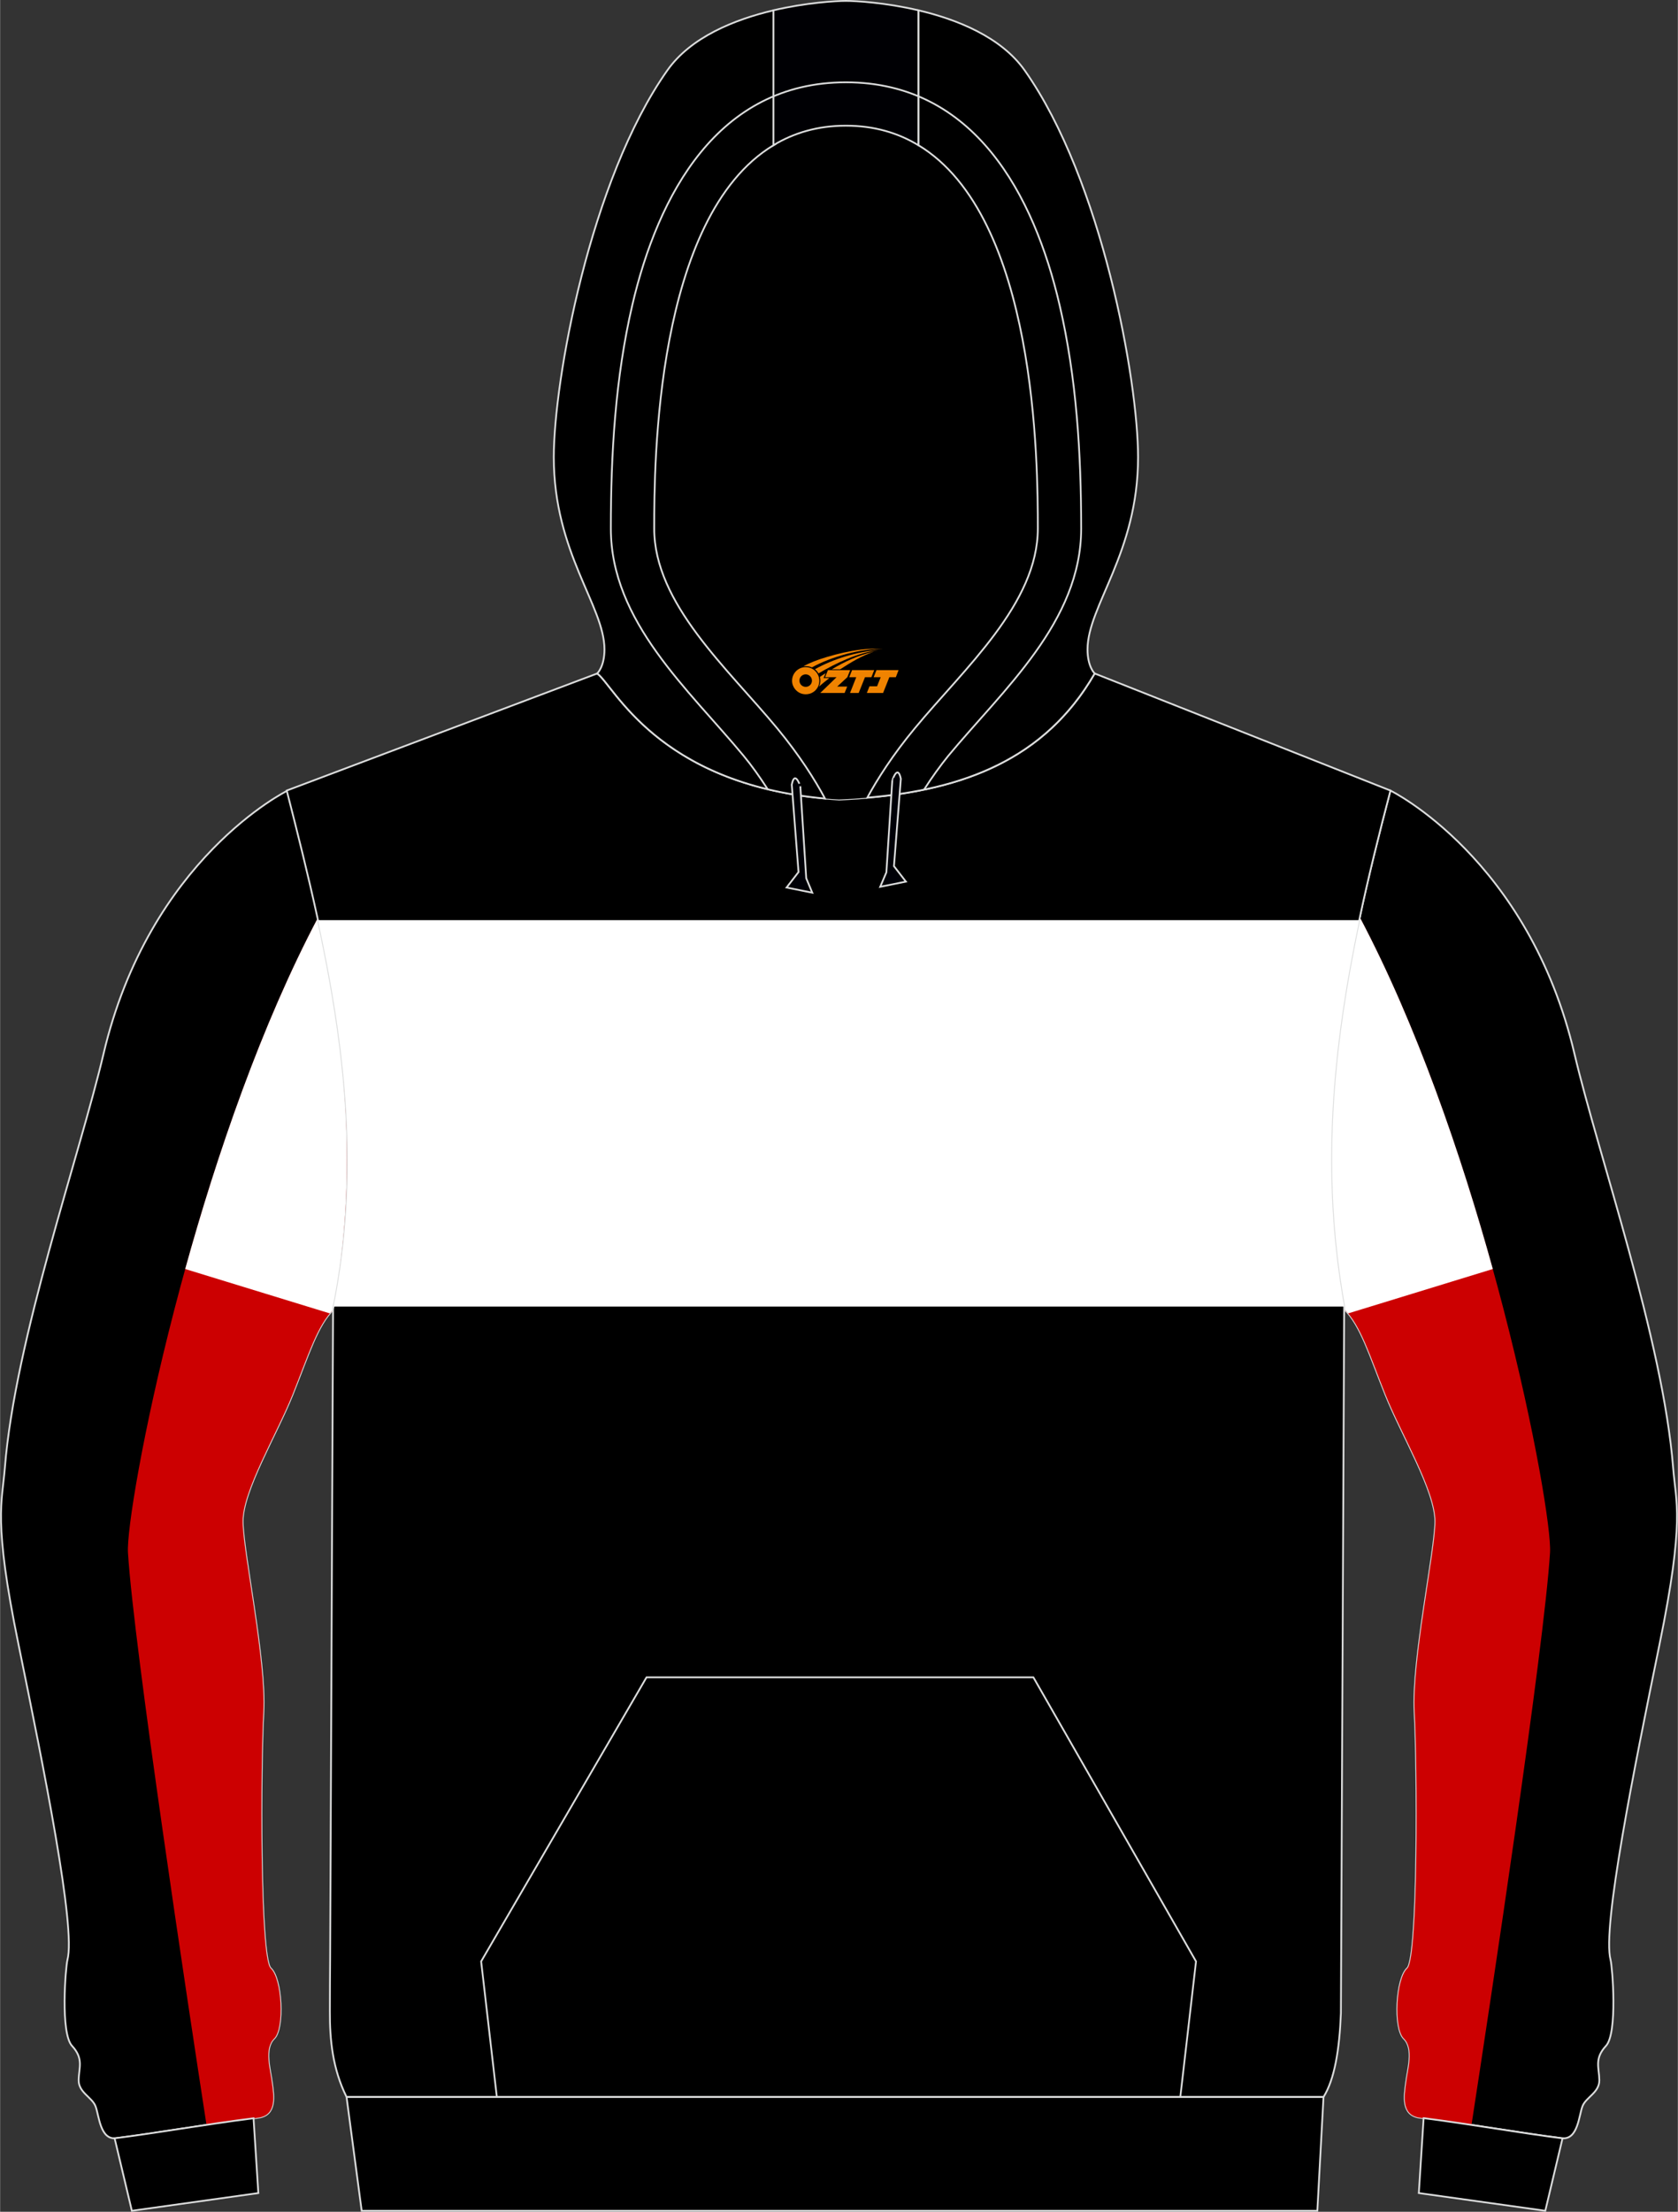
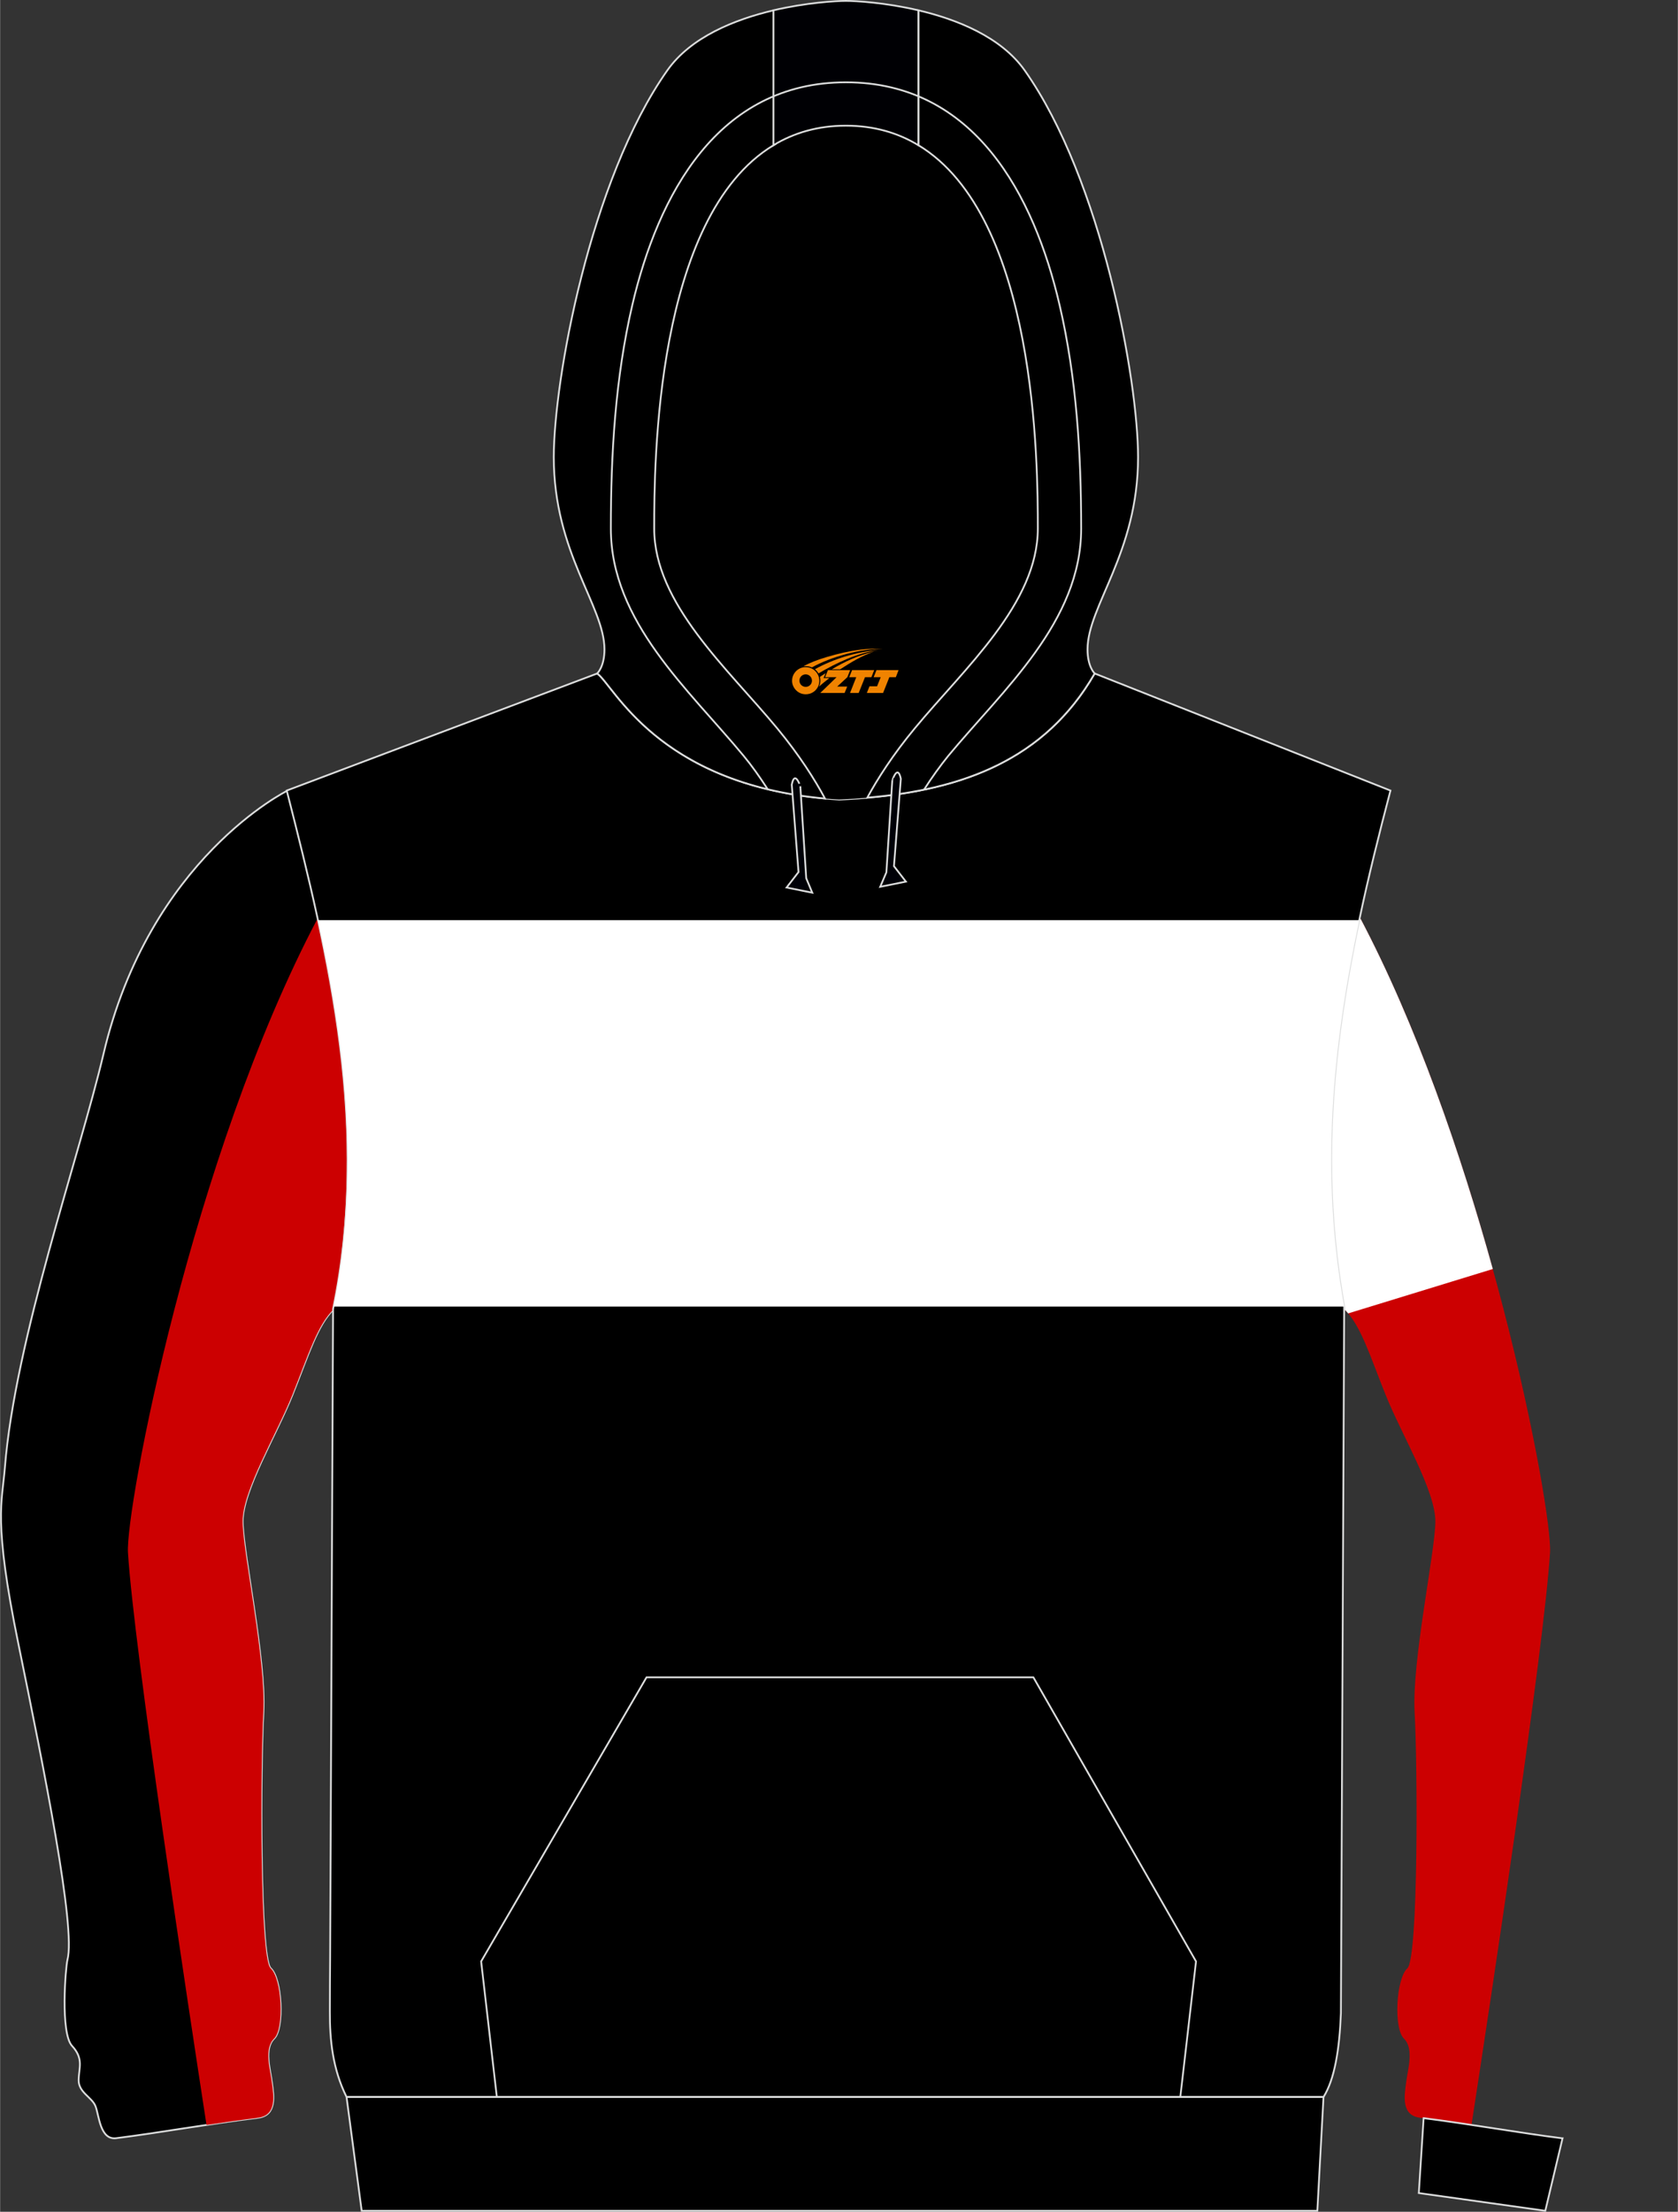
<svg xmlns="http://www.w3.org/2000/svg" version="1.1" id="图层_1" x="0px" y="0px" width="378px" height="498px" viewBox="0 0 378.09 498.19" enable-background="new 0 0 378.09 498.19" xml:space="preserve">
  <rect x="0" y="0" width="378.09" height="498.19" fill="#333333" stroke="none" />
  <g>
-     <path fill-rule="evenodd" clip-rule="evenodd" stroke="#DCDDDD" stroke-width="0.4" stroke-miterlimit="22.926" d="M373.96,370.34   c-5.72,27.98-12.97,63.83-11.04,71.11c0.41,1.58,1.64,16.5-1.04,19.38c-2.69,2.91-1.52,4.94-1.49,7.72s-3,3.83-3.79,5.85   c-0.82,2.06-1.01,7.66-4.65,7.22c-9.55-1.2-20.21-3.13-31.98-4.62c-4.27-0.54-3.51-4.91-3.13-7.88c0.35-2.94,1.87-7.66-0.51-9.97   c-2.34-2.34-1.74-13.52,0.79-15.8c2.53-2.31,2.31-46.13,1.64-57.72c-0.63-11.56,4.62-35.97,4.68-42.9   c0.03-6.96-7.62-19.6-11.2-28.52c-3.6-8.96-5.63-15.8-9.36-19.35v-0.57c-7.24-40.15,0-76.68,10.43-116.22   c0,0,31.15,15.26,41.5,59.4c5.41,22.92,19.93,64.37,22.21,93.14C377.63,338.33,379.71,342.33,373.96,370.34L373.96,370.34z" />
    <path fill-rule="evenodd" clip-rule="evenodd" fill="#CC0001" d="M306.4,206.61c28.65,54.2,43.47,133.54,42.88,143.1   c-1.33,21.41-13.48,101.54-17.7,128.93c-3.74-0.56-7.61-1.12-11.61-1.63c-4.27-0.54-3.51-4.91-3.13-7.88   c0.35-2.94,1.87-7.66-0.51-9.97c-2.34-2.34-1.74-13.52,0.79-15.8c2.53-2.31,2.31-46.13,1.64-57.72   c-0.63-11.56,4.62-35.97,4.68-42.9c0.03-6.96-7.62-19.6-11.2-28.52c-3.6-8.96-5.63-15.8-9.36-19.35v-0.57   C297.4,263.95,300.2,235.68,306.4,206.61z" />
    <path fill-rule="evenodd" clip-rule="evenodd" fill="#FFFFFF" d="M303.79,295.84l32.59-10c-7.14-25.79-17.17-55.01-29.97-79.23   c-6.2,29.07-9,57.35-3.52,87.69v0.57C303.19,295.17,303.5,295.49,303.79,295.84z" />
    <path fill-rule="evenodd" clip-rule="evenodd" stroke="#DCDDDD" stroke-width="0.4" stroke-miterlimit="22.926" d="M4.13,370.34   c5.72,27.98,12.97,63.83,11.04,71.11c-0.41,1.58-1.64,16.5,1.04,19.38c2.69,2.91,1.52,4.94,1.49,7.72s3,3.83,3.79,5.85   c0.82,2.06,1.01,7.66,4.65,7.22c9.55-1.2,20.21-3.13,31.98-4.62c4.27-0.54,3.51-4.91,3.13-7.88c-0.35-2.94-1.87-7.66,0.51-9.97   c2.34-2.34,1.74-13.52-0.79-15.8c-2.53-2.31-2.31-46.13-1.64-57.72c0.63-11.56-4.62-35.97-4.68-42.9   c-0.03-6.96,7.62-19.6,11.2-28.52c3.6-8.96,5.63-15.8,9.36-19.35v-0.57c7.24-40.15,0-76.68-10.43-116.22c0,0-31.15,15.26-41.5,59.4   c-5.41,22.92-19.93,64.37-22.21,93.14C0.46,338.33-1.62,342.33,4.13,370.34L4.13,370.34z" />
    <path fill-rule="evenodd" clip-rule="evenodd" fill="#CC0001" d="M71.69,206.61c-28.65,54.2-43.47,133.54-42.88,143.1   c1.33,21.41,13.48,101.54,17.7,128.93c3.74-0.56,7.61-1.12,11.61-1.63c4.27-0.54,3.51-4.91,3.13-7.88   c-0.35-2.94-1.87-7.66,0.51-9.97c2.34-2.34,1.74-13.52-0.79-15.8c-2.53-2.31-2.31-46.13-1.64-57.72   c0.63-11.56-4.62-35.97-4.68-42.9c-0.03-6.96,7.62-19.6,11.2-28.52c3.6-8.96,5.63-15.8,9.36-19.35v-0.57   C80.69,263.95,77.89,235.68,71.69,206.61z" />
-     <path fill-rule="evenodd" clip-rule="evenodd" fill="#FFFFFF" d="M74.3,295.84l-32.59-10c7.14-25.79,17.17-55.01,29.97-79.23   c6.2,29.07,9,57.35,3.52,87.69v0.57C74.9,295.17,74.6,295.49,74.3,295.84z" />
    <path fill-rule="evenodd" clip-rule="evenodd" stroke="#DCDDDD" stroke-width="0.4" stroke-miterlimit="22.926" d="M64.59,178.07   l69.97-26.37c3.83,2.63,13.92,25.96,54.53,28.4c23.98-1.08,45.2-6.96,57.58-28.4l66.65,26.37c-10.4,39.55-17.68,76.07-10.43,116.22   l-0.74,159.18c-0.32,8.2-1.42,14.88-3.92,18.87H78.07c-3.13-6.33-3.79-12.83-3.76-19.25c0-4.08,0.03-8.2,0.06-12.32l0.66-145.92   C83.41,254.5,74.33,216.13,64.59,178.07L64.59,178.07z" />
    <path fill-rule="evenodd" clip-rule="evenodd" fill="#FFFFFF" d="M71.63,207.26h234.66c-6.1,28.84-8.83,56.92-3.4,87.03v0.01H75.14   C81.23,264.42,77.79,235.64,71.63,207.26z" />
    <path fill-rule="evenodd" clip-rule="evenodd" d="M201.34,179.05L201.34,179.05l-0.44,0.06L201.34,179.05L201.34,179.05z    M195.42,179.68c2.28-4.18,5.72-9.62,10.72-15.64c11.14-13.46,27.71-28.05,27.71-44.99c0-14.44-0.19-70.22-26.92-86.34   c-4.58-2.78-9.99-4.4-16.33-4.4c-6.33,0-11.71,1.61-16.33,4.4c-26.7,16.12-26.89,71.9-26.89,86.34c0,16.94,16.58,31.53,27.71,44.99   c5.06,6.11,8.51,11.62,10.78,15.83c1.04,0.09,2.12,0.16,3.19,0.22C191.25,180,193.34,179.87,195.42,179.68L195.42,179.68   L195.42,179.68z M185.86,179.87c-0.35-0.03-0.66-0.06-1.01-0.13C185.2,179.81,185.52,179.84,185.86,179.87L185.86,179.87   L185.86,179.87z M184.28,179.71L184.28,179.71c-1.48-0.15-2.91-0.34-4.3-0.57l0,0C181.37,179.36,182.79,179.55,184.28,179.71z" />
    <path fill-rule="evenodd" clip-rule="evenodd" stroke="#DCDDDD" stroke-width="0.4" stroke-miterlimit="22.926" d="M348.21,497.97   l-28.5-3.99l1.08-16.88c11.46,1.49,21.83,3.35,31.15,4.53c0.06,0,0.09,0,0.16,0l0,0l0,0L348.21,497.97z" />
-     <path fill-rule="evenodd" clip-rule="evenodd" stroke="#DCDDDD" stroke-width="0.4" stroke-miterlimit="22.926" d="M29.69,497.97   l28.5-3.99l-1.08-16.85c-11.46,1.46-21.83,3.32-31.15,4.49c-0.06,0-0.09,0-0.16,0l0,0l0,0L29.69,497.97z" />
    <path fill-rule="evenodd" clip-rule="evenodd" stroke="#DCDDDD" stroke-width="0.4" stroke-miterlimit="22.926" d="M206.93,2.32   c8.76,2.06,18.63,6.01,23.95,13.52c17.46,24.73,25.56,69.94,25.56,87.13c0,21.59-11.39,33.5-11.39,43.31   c0,3.86,1.55,5.35,1.61,5.41c-11.27,19.54-29.89,26.15-51.24,27.98c2.28-4.18,5.72-9.62,10.72-15.64   c11.13-13.46,27.71-28.05,27.71-44.99c0-14.44-0.19-70.22-26.92-86.34L206.93,2.32L206.93,2.32L206.93,2.32z M174.29,32.71   c-26.7,16.12-26.89,71.9-26.89,86.34c0,16.94,16.58,31.53,27.71,44.99c5.06,6.11,8.51,11.62,10.78,15.83   c-37.93-3.45-47.61-25.61-51.34-28.17c0,0,1.64-1.49,1.64-5.41c0-9.81-11.42-21.72-11.42-43.31c0-17.19,8.13-62.4,25.59-87.13   c5.28-7.5,15.19-11.47,23.91-13.52v30.38C174.28,32.71,174.29,32.71,174.29,32.71z" />
    <path fill-rule="evenodd" clip-rule="evenodd" fill="#000004" stroke="#DCDDDD" stroke-width="0.4" stroke-miterlimit="22.926" d="   M206.93,2.32v30.39c-4.58-2.78-9.99-4.4-16.33-4.4c-6.33,0-11.71,1.61-16.33,4.4V2.32c7.46-1.74,14.08-2.12,16.33-2.12   C192.89,0.2,199.5,0.58,206.93,2.32L206.93,2.32z" />
    <path fill-rule="evenodd" clip-rule="evenodd" fill="#000108" stroke="#DCDDDD" stroke-width="0.4" stroke-miterlimit="22.926" d="   M202.98,175.41l-1.55,19.69l2.69,3.48l-5.79,1.17l1.39-3.26l1.33-20.67C201.05,175.82,202.25,171.99,202.98,175.41L202.98,175.41z" />
    <path fill-rule="evenodd" clip-rule="evenodd" fill="#000108" stroke="#DCDDDD" stroke-width="0.4" stroke-miterlimit="22.926" d="   M178.4,176.74l1.52,19.69l-2.69,3.48l5.79,1.17l-1.36-3.26l-1.33-20.71C180.33,177.12,179.1,173.29,178.4,176.74L178.4,176.74z" />
    <polygon fill-rule="evenodd" clip-rule="evenodd" stroke="#DCDDDD" stroke-width="0.4" stroke-miterlimit="22.926" points="   78.07,472.35 298.23,472.35 296.84,497.97 81.48,497.97  " />
    <path fill="none" stroke="#DCDDDD" stroke-width="0.4" stroke-miterlimit="22.926" d="M172.96,177.75   c-1.77-2.75-3.6-5.32-5.41-7.5c-12.34-14.92-29.92-30.2-29.92-51.19c0-16.85,1.01-33.94,4.84-50.37   c5.79-24.76,19.23-50.15,48.14-50.15 M208.2,177.88c1.77-2.78,3.67-5.41,5.47-7.63c12.37-14.92,29.95-30.2,29.95-51.19   c0-16.85-1.04-33.94-4.87-50.37c-5.75-24.76-19.2-50.15-48.14-50.15" />
    <polyline fill="none" stroke="#DCDDDD" stroke-width="0.4" stroke-miterlimit="22.926" points="111.94,472.35 108.4,441.8    145.67,377.81 232.85,377.81 269.5,441.8 265.96,472.35  " />
  </g>
  <g id="图层_x0020_1">
    <path fill="#F08300" d="M178.65,154.35c0.416,1.136,1.472,1.984,2.752,2.032c0.144,0,0.304,0,0.448-0.016h0.016   c0.016,0,0.064,0,0.128-0.016c0.032,0,0.048-0.016,0.08-0.016c0.064-0.016,0.144-0.032,0.224-0.048c0.016,0,0.016,0,0.032,0   c0.192-0.048,0.4-0.112,0.576-0.208c0.192-0.096,0.4-0.224,0.608-0.384c0.672-0.56,1.104-1.408,1.104-2.352   c0-0.224-0.032-0.448-0.08-0.672l0,0C184.49,152.47,184.44,152.3,184.36,152.12C183.89,151.03,182.81,150.27,181.54,150.27C179.85,150.27,178.47,151.64,178.47,153.34C178.47,153.69,178.53,154.03,178.65,154.35L178.65,154.35L178.65,154.35z M182.95,153.37L182.95,153.37C182.92,154.15,182.26,154.75,181.48,154.71C180.69,154.68,180.1,154.03,180.13,153.24c0.032-0.784,0.688-1.376,1.472-1.344   C182.37,151.93,182.98,152.6,182.95,153.37L182.95,153.37z" />
    <polygon fill="#F08300" points="196.98,150.95 ,196.34,152.54 ,194.9,152.54 ,193.48,156.09 ,191.53,156.09 ,192.93,152.54 ,191.35,152.54    ,191.99,150.95" />
    <path fill="#F08300" d="M198.95,146.22c-1.008-0.096-3.024-0.144-5.056,0.112c-2.416,0.304-5.152,0.912-7.616,1.664   C184.23,148.6,182.36,149.32,181.01,150.09C181.21,150.06,181.4,150.04,181.59,150.04c0.48,0,0.944,0.112,1.36,0.288   C187.05,148.01,194.25,145.96,198.95,146.22L198.95,146.22L198.95,146.22z" />
    <path fill="#F08300" d="M184.42,151.69c4-2.368,8.88-4.672,13.488-5.248c-4.608,0.288-10.224,2-14.288,4.304   C183.94,151,184.21,151.32,184.42,151.69C184.42,151.69,184.42,151.69,184.42,151.69z" />
    <polygon fill="#F08300" points="202.47,150.95 ,201.85,152.54 ,200.39,152.54 ,198.98,156.09 ,198.52,156.09 ,197.01,156.09 ,195.32,156.09    ,195.91,154.59 ,197.62,154.59 ,198.44,152.54 ,196.85,152.54 ,197.49,150.95" />
    <polygon fill="#F08300" points="191.56,150.95 ,190.92,152.54 ,188.63,154.65 ,190.89,154.65 ,190.31,156.09 ,184.82,156.09 ,188.49,152.54    ,185.91,152.54 ,186.55,150.95" />
    <path fill="#F08300" d="M196.84,146.81c-3.376,0.752-6.464,2.192-9.424,3.952h1.888C191.73,149.19,194.07,147.76,196.84,146.81z    M186.04,151.63C185.41,152.01,185.35,152.06,184.74,152.47c0.064,0.256,0.112,0.544,0.112,0.816c0,0.496-0.112,0.976-0.32,1.392   c0.176-0.16,0.32-0.304,0.432-0.4c0.272-0.24,0.768-0.64,1.6-1.296l0.32-0.256H185.56l0,0L186.04,151.63L186.04,151.63L186.04,151.63z" />
  </g>
</svg>